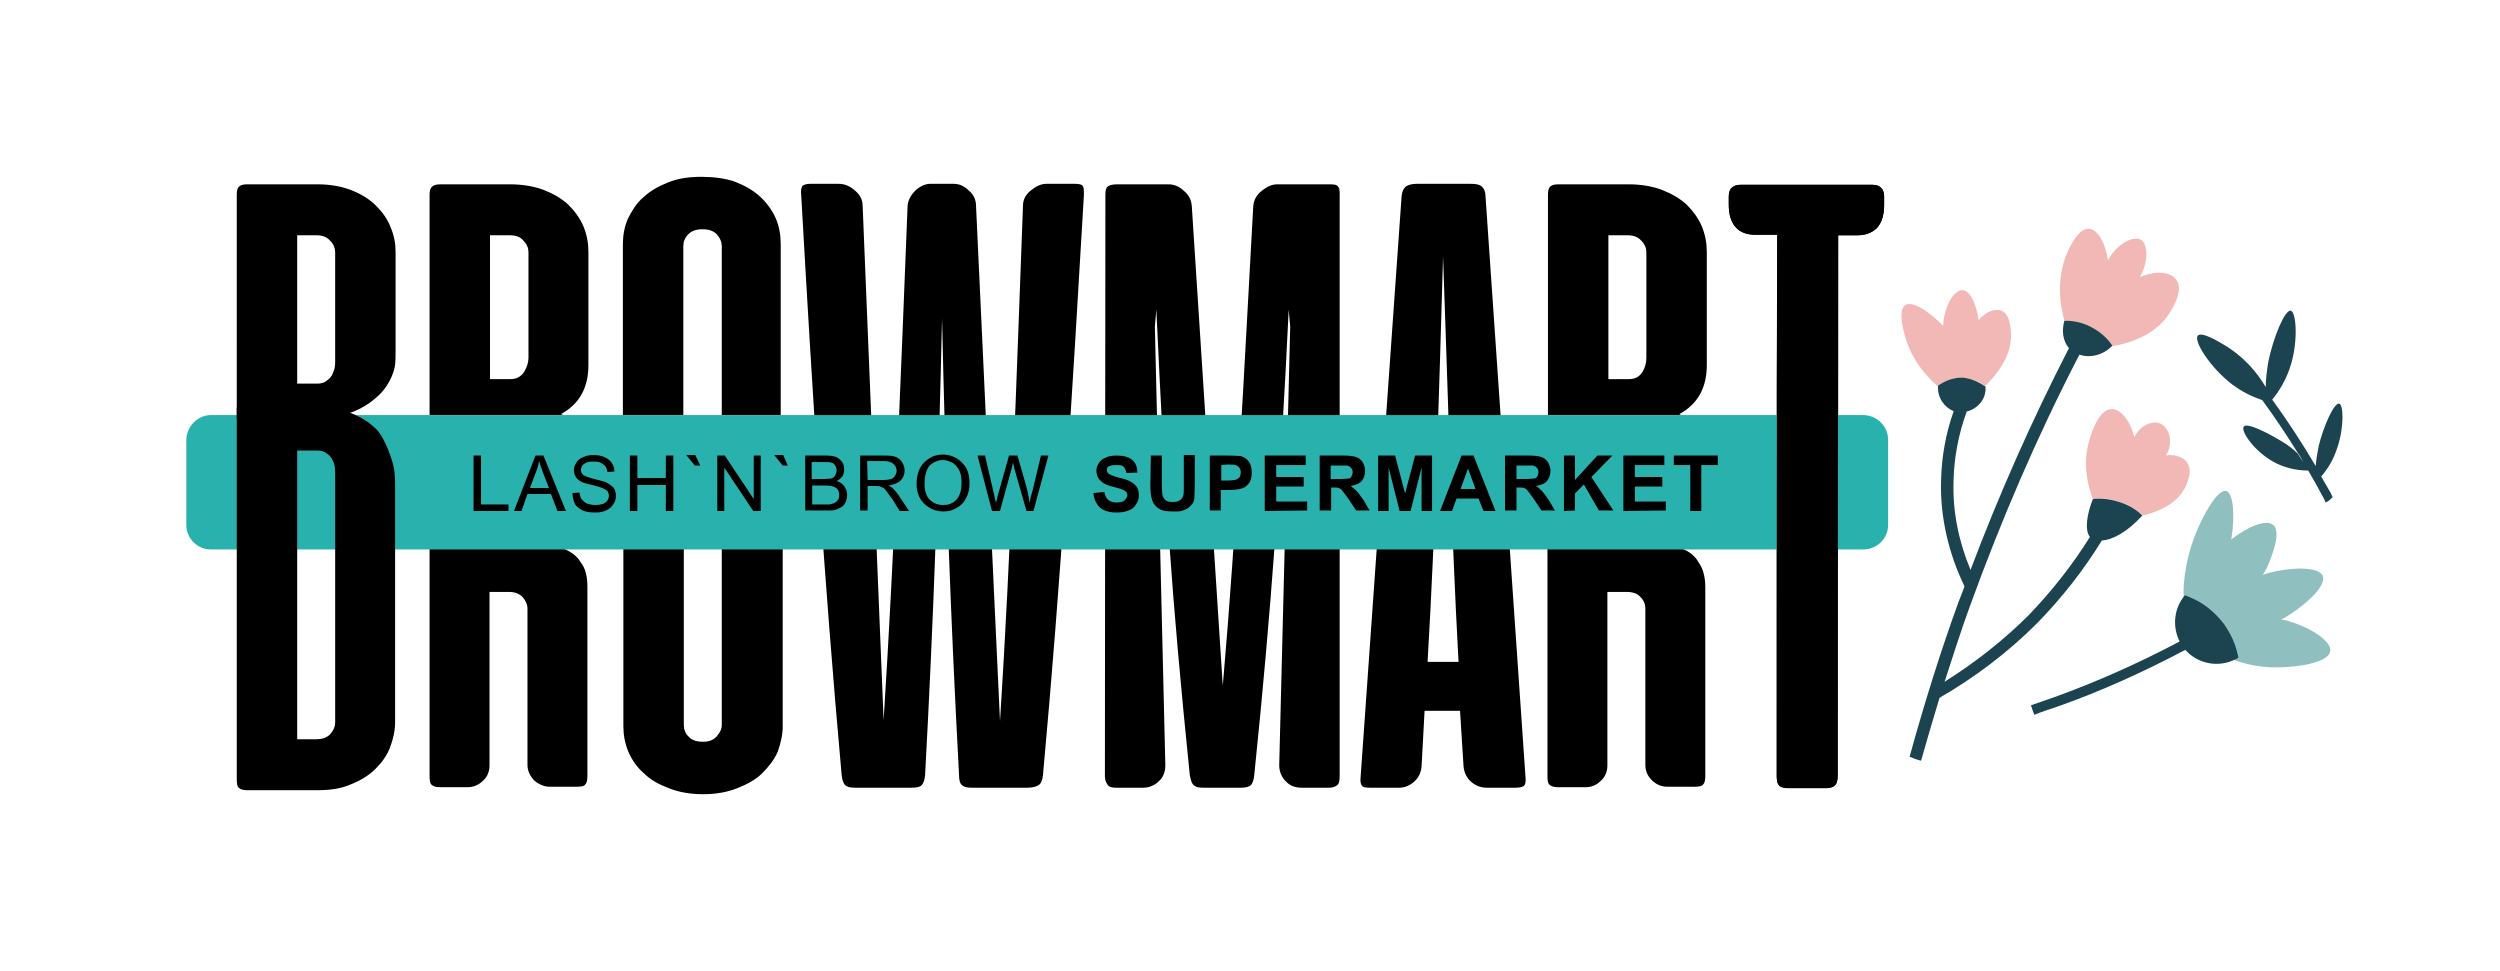
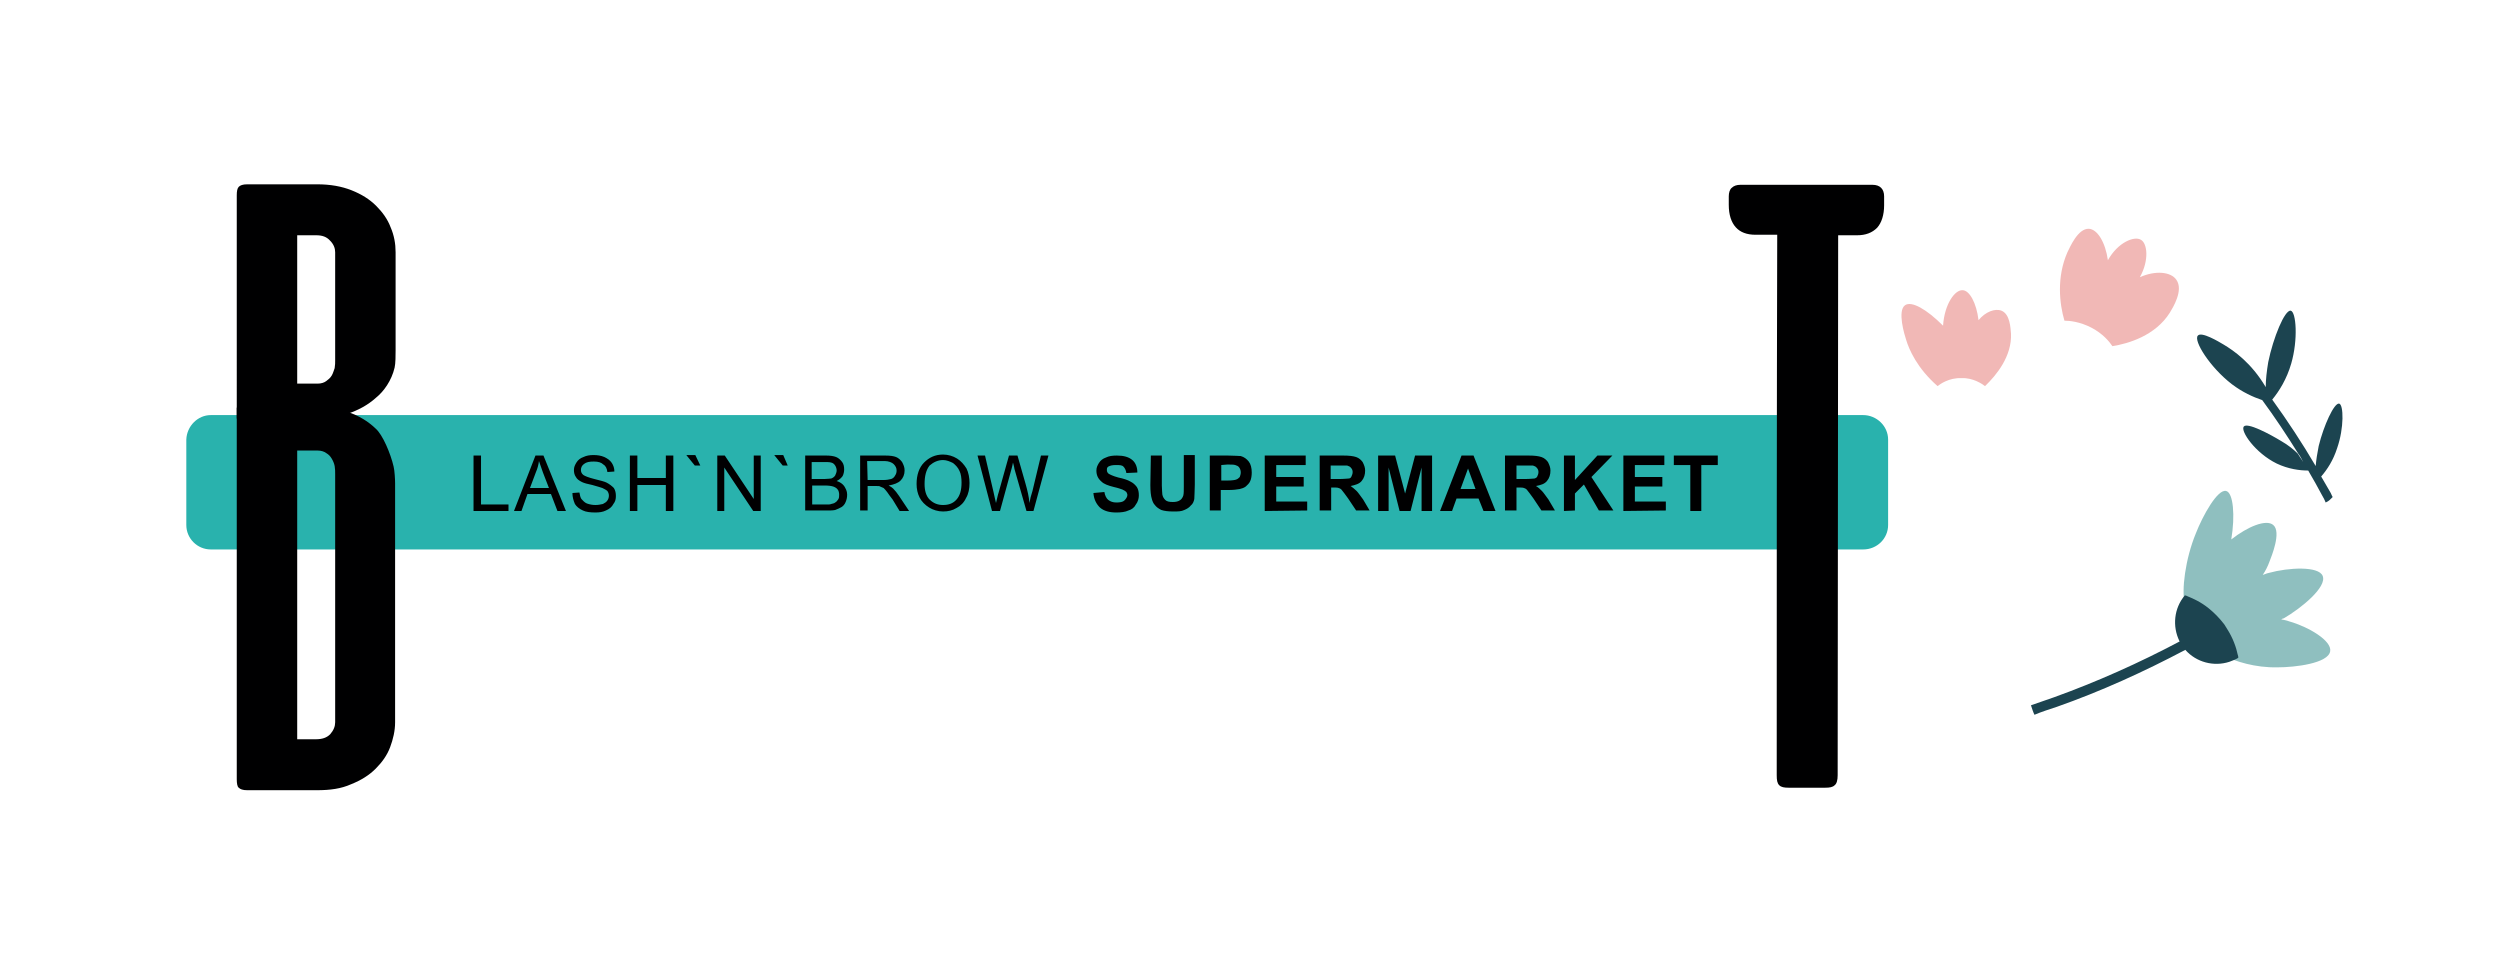
<svg xmlns="http://www.w3.org/2000/svg" version="1.1" id="Слой_1" x="0px" y="0px" viewBox="0 0 500.5 194.4" style="enable-background:new 0 0 500.5 194.4;" xml:space="preserve">
  <style type="text/css">
	.st0{fill:#000001;}
	.st1{fill-rule:evenodd;clip-rule:evenodd;fill:#29B2AD;}
	.st2{fill-rule:evenodd;clip-rule:evenodd;fill:#000001;}
	.st3{fill:none;}
	.st4{fill:#1C4450;}
	.st5{fill:#F1B8B6;}
	.st6{fill:#8FBFBF;}
</style>
  <g>
    <g>
      <g>
        <g>
          <g id="Слой_x0020_1_10_">
            <g id="_2753246200640_10_">
-               <path class="st0" d="M355.7,77.2L355.7,77.2v78.1c0,1,0.1,1.6,0.5,2s1,0.5,1.9,0.5h7.3c0.9,0,1.5-0.1,1.9-0.5        c0.4-0.3,0.6-1,0.6-2V83.1h0.1v-36h3.8c1.7,0,3-0.5,4-1.5c0.9-1,1.4-2.6,1.4-4.5v-1.8c0-0.7-0.2-1.3-0.6-1.7s-1-0.6-1.7-0.6        h-26.5c-0.7,0-1.3,0.2-1.7,0.6c-0.4,0.3-0.6,1-0.6,1.7V41c0,2,0.5,3.5,1.4,4.5s2.2,1.5,4,1.5h4.3L355.7,77.2L355.7,77.2z         M336.6,83.1h-26.7v-44c0-0.8,0.1-1.4,0.4-1.7s0.8-0.5,1.7-0.5h14c2.6,0,4.8,0.4,6.7,1.1c2,0.8,3.6,1.7,5,3        c1.3,1.3,2.3,2.7,3,4.3c0.7,1.7,1,3.4,1,5.1v22.7c0,4.5-1.8,7.8-5.5,9.8L336.6,83.1z M288.9,51.3c-0.8,27.3-1.5,54.1-3.1,81.2        h6.2C290.5,105.2,289.9,78.8,288.9,51.3z M280.6,39.3c0.1-1,0.4-1.6,0.9-2c0.5-0.3,1.2-0.5,2.1-0.5h10.8c1,0,1.7,0.1,2.2,0.5        c0.4,0.3,0.8,1,0.8,2l8,116.2c0.1,0.8,0,1.4-0.2,1.7s-0.8,0.5-1.7,0.5h-5.9c-1.1,0-2.2-0.4-3.1-1.2s-1.4-1.9-1.5-3.1        l-0.7-11.1h-7.1l-0.6,11.1c-0.1,1.3-0.6,2.3-1.5,3.1s-1.9,1.2-3,1.2h-5.8c-1,0-1.5-0.1-1.7-0.5c-0.2-0.3-0.3-0.8-0.2-1.7        L280.6,39.3z M258.3,65.4L258,62c-1.6,33.2-3.5,60.2-6.9,93.2c-0.1,0.9-0.3,1.6-0.7,2c-0.3,0.3-1,0.5-1.9,0.5H241        c-1,0-1.6-0.1-2-0.5c-0.4-0.3-0.6-1-0.8-2c-3.7-36.3-5-56.3-6.7-93.2l-0.3,3.4l2.1,87.8c0,1.3-0.4,2.4-1.3,3.2        c-0.8,0.8-1.9,1.3-3.1,1.3h-5.4c-0.8,0-1.4-0.1-1.7-0.5s-0.6-1-0.6-1.8c0-38.8,0.1-77.6,0.1-116.4c0-0.8,0.1-1.3,0.4-1.6        c0.3-0.3,0.9-0.5,2-0.5h10.2c1.1,0,2.2,0.4,3.1,1.3c1,0.8,1.5,1.8,1.6,3.1l6.2,96c2.8-32.1,4.3-63.7,6.1-96        c0.1-1.3,0.7-2.3,1.7-3.1s2-1.3,3.1-1.3h10.5c1,0,1.5,0.1,1.7,0.5c0.3,0.3,0.3,0.8,0.3,1.6v116.4c0,0.8-0.1,1.5-0.5,1.8        s-0.9,0.5-1.7,0.5h-5.4c-1.3,0-2.4-0.4-3.2-1.3c-0.8-0.8-1.3-1.9-1.3-3.2L258.3,65.4z M204.8,41.2c0-1.3,0.6-2.3,1.6-3.1        s2-1.3,3.1-1.3h5.6c0.9,0,1.5,0.1,1.7,0.5c0.2,0.3,0.2,0.9,0.2,1.7c-2.3,39.6-4.6,76.9-8.2,116.2c-0.1,1-0.4,1.7-0.9,2        s-1.2,0.5-2.2,0.5h-11.1c-0.9,0-1.5-0.1-2-0.5c-0.4-0.3-0.6-1-0.6-2c-1.7-31.9-2.7-59.5-3.4-91.5c-0.7,31.1-1.7,60.5-3.4,91.5        c-0.1,1-0.3,1.6-0.7,2s-1.1,0.5-2,0.5h-11.3c-0.9,0-1.5-0.1-2-0.5c-0.3-0.3-0.6-1-0.7-2c-3.6-40.1-5.8-75.4-8.1-116.2        c-0.1-0.8,0-1.3,0.2-1.7c0.2-0.3,0.8-0.5,1.7-0.5h5.6c1.1,0,2.2,0.4,3.2,1.3c1,0.8,1.6,1.8,1.6,3.1l4.2,103        c2.2-34.5,3.4-68.3,4.8-103c0.1-1.2,0.7-2.2,1.6-3.1c0.9-0.8,1.9-1.3,3-1.3h4.6c1.1,0,2.1,0.4,3,1.3c1,0.8,1.5,1.9,1.5,3.1        l4.8,103.2C202.4,109.9,203.5,75.8,204.8,41.2z M156.6,83.1h-12.1V49.3c0-0.8-0.3-1.6-1-2.4c-0.7-0.7-1.6-1-2.9-1        c-1.2,0-2.1,0.3-2.8,1s-1,1.5-1,2.4v33.8h-12.1V48.9c0-1.7,0.3-3.5,1-5.1c0.8-1.6,1.7-3.1,3.1-4.3c1.4-1.3,3-2.2,5-3        s4.2-1.1,6.6-1.1c2.5,0,4.8,0.3,6.8,1c2,0.8,3.6,1.7,5,3c1.3,1.2,2.4,2.7,3.1,4.3c0.7,1.6,1,3.4,1,5.2v34.2H156.6z         M112.8,83.1H86v-44c0-0.8,0.1-1.4,0.5-1.7c0.2-0.3,0.8-0.5,1.7-0.5h13.9c2.5,0,4.8,0.4,6.7,1.1c2,0.8,3.6,1.7,5,3        c1.3,1.3,2.3,2.7,3,4.3c0.7,1.7,1,3.4,1,5.1v22.7c0,4.5-1.8,7.8-5.5,9.8L112.8,83.1z M98.1,47.1v28.8h4.1        c1.2,0,2.1-0.5,2.7-1.4c0.6-1,0.9-1.9,0.9-2.9V50.5c0-0.8-0.3-1.6-1-2.3c-0.6-0.8-1.6-1.1-2.8-1.1        C102,47.1,98.1,47.1,98.1,47.1z M322,47.1v28.8h4.1c1.3,0,2.1-0.5,2.7-1.4c0.6-1,0.8-1.9,0.8-2.9V50.5c0-0.8-0.3-1.6-1-2.3        c-0.7-0.8-1.6-1.1-2.8-1.1C325.8,47.1,322,47.1,322,47.1z M336.6,109.8h-26.8v45.6c0,0.8,0.1,1.5,0.4,1.7        c0.3,0.3,0.9,0.5,1.7,0.5h5.5c1.2,0,2.2-0.4,3.1-1.3c0.9-0.8,1.3-1.9,1.3-3.1v-34.7h3.8c1.2,0,2.2,0.3,2.8,1        c0.7,0.7,1,1.5,1,2.3v31.3c0,1.2,0.4,2.2,1.3,3.1c0.8,0.8,1.9,1.3,3,1.3h5.6c0.8,0,1.5-0.1,1.7-0.5c0.3-0.3,0.4-0.9,0.4-1.7        v-37.8c0-2.1-0.5-3.8-1.4-5C339.4,111.4,338.3,110.4,336.6,109.8z M156.6,109.8h-12.1v35.3c0,0.8-0.3,1.5-1,2.3        c-0.6,0.7-1.5,1.1-2.7,1.1c-1.3,0-2.3-0.3-2.9-1c-0.7-0.6-1-1.5-1-2.4v-35.3h-12.1v35.6c0,1.7,0.3,3.4,1,5.1        c0.7,1.6,1.7,3.1,3.1,4.3c1.3,1.3,2.9,2.2,5,3c2,0.8,4.3,1.2,6.9,1.2c2.5,0,4.8-0.4,6.8-1.2s3.7-1.7,5-3s2.4-2.7,3.1-4.3        c0.6-1.7,1-3.4,1-5.1v-35.6H156.6z M112.7,109.8H86v45.6c0,0.8,0.1,1.5,0.4,1.7c0.3,0.3,0.8,0.5,1.7,0.5h5.5        c1.1,0,2.2-0.4,3.1-1.3c0.9-0.8,1.3-1.9,1.3-3.1v-34.7h3.8c1.2,0,2.1,0.3,2.8,1c0.6,0.7,1,1.5,1,2.3v31.3        c0,1.2,0.5,2.2,1.3,3.1c0.9,0.8,2,1.3,3.1,1.3h5.5c0.9,0,1.5-0.1,1.7-0.5c0.3-0.3,0.4-0.9,0.4-1.7v-37.8c0-2.1-0.4-3.8-1.4-5        C115.6,111.4,114.3,110.4,112.7,109.8z" />
              <path class="st1" d="M42.2,83.1H373c2.7,0,5,2.2,5,4.9v17.1c0,2.7-2.2,4.9-5,4.9H42.2c-2.7,0-4.9-2.2-4.9-4.9V88        C37.4,85.3,39.6,83.1,42.2,83.1z" />
              <path class="st0" d="M94.8,102.3V91.2h1.5v9.8h5.5v1.3H94.8z M102.9,102.3l4.3-11.1h1.6l4.5,11.1h-1.7l-1.3-3.4h-4.7l-1.2,3.4        H102.9z M106.1,97.7h3.8l-1.2-3.1c-0.3-0.9-0.6-1.7-0.8-2.3c-0.1,0.8-0.3,1.5-0.6,2.2L106.1,97.7z M114.6,98.7l1.4-0.1        c0.1,0.6,0.2,1,0.4,1.3c0.3,0.3,0.6,0.7,1.1,0.9c0.6,0.2,1.1,0.3,1.7,0.3s1-0.1,1.5-0.2c0.4-0.2,0.7-0.4,0.9-0.7        c0.2-0.3,0.3-0.6,0.3-1c0-0.3-0.1-0.6-0.3-0.9c-0.2-0.2-0.6-0.4-1-0.6c-0.3-0.1-0.9-0.3-2-0.6c-1-0.2-1.7-0.4-2.1-0.6        c-0.6-0.3-1-0.6-1.2-1c-0.3-0.4-0.4-0.9-0.4-1.4c0-0.6,0.2-1,0.5-1.5s0.8-0.9,1.4-1.1c0.6-0.3,1.3-0.4,2-0.4        c0.8,0,1.5,0.1,2.2,0.4c0.6,0.3,1.1,0.6,1.5,1.2c0.3,0.5,0.5,1,0.5,1.7l-1.4,0.1c-0.1-0.7-0.3-1.2-0.8-1.5        c-0.4-0.4-1-0.6-1.9-0.6s-1.5,0.1-2,0.5c-0.4,0.3-0.6,0.7-0.6,1.2c0,0.3,0.1,0.7,0.5,1c0.3,0.2,1,0.5,2.2,0.8s2,0.5,2.4,0.7        c0.6,0.3,1.1,0.7,1.5,1.1c0.3,0.5,0.4,1,0.4,1.6s-0.1,1.1-0.5,1.6c-0.3,0.6-0.8,1-1.5,1.3c-0.6,0.3-1.3,0.4-2.1,0.4        c-1,0-1.9-0.1-2.5-0.4c-0.7-0.3-1.3-0.8-1.6-1.3C114.8,100.2,114.6,99.5,114.6,98.7z M126.1,102.3V91.2h1.5v4.5h5.7v-4.5h1.5        v11.1h-1.5v-5.2h-5.7v5.2C127.6,102.3,126.1,102.3,126.1,102.3z M140.2,93.2h-1.1l-1.7-2.1h1.8L140.2,93.2z M143.6,102.3V91.2        h1.5l5.8,8.7v-8.7h1.4v11.1h-1.5l-5.8-8.7v8.7C145,102.3,143.6,102.3,143.6,102.3z M157.7,93.2h-1l-1.7-2.1h1.8L157.7,93.2z         M161.2,102.3V91.2h4.2c0.8,0,1.5,0.1,2,0.3s0.9,0.6,1.2,1s0.4,0.9,0.4,1.5c0,0.4-0.1,0.9-0.3,1.3c-0.3,0.4-0.6,0.7-1.2,1        c0.7,0.2,1.2,0.6,1.5,1c0.3,0.5,0.6,1,0.6,1.7c0,0.6-0.1,1-0.3,1.5s-0.5,0.8-0.8,1s-0.8,0.4-1.3,0.6c-0.5,0.1-1,0.1-1.7,0.1        h-4.3V102.3z M162.6,95.9h2.4c0.6,0,1.1-0.1,1.4-0.1c0.3-0.1,0.6-0.3,0.8-0.6c0.1-0.3,0.3-0.6,0.3-1c0-0.3-0.1-0.7-0.3-1        s-0.4-0.5-0.8-0.6c-0.3-0.1-0.9-0.1-1.7-0.1h-2.2v3.4H162.6z M162.6,101h2.8c0.5,0,0.8,0,1-0.1c0.3-0.1,0.6-0.1,0.8-0.3        c0.2-0.1,0.4-0.3,0.6-0.6s0.2-0.6,0.2-1c0-0.3-0.1-0.8-0.3-1c-0.2-0.3-0.6-0.5-0.9-0.6s-0.9-0.2-1.6-0.2h-2.6V101z         M172.2,102.3V91.2h5c1,0,1.7,0.1,2.2,0.3c0.5,0.2,0.9,0.6,1.2,1c0.3,0.6,0.5,1,0.5,1.7c0,0.8-0.3,1.5-0.8,2s-1.3,0.8-2.4,1        c0.4,0.2,0.7,0.4,0.9,0.6c0.4,0.4,0.8,0.9,1.2,1.5l2,3h-1.9l-1.4-2.3c-0.5-0.6-0.8-1.1-1.1-1.5s-0.5-0.6-0.7-0.8        c-0.2-0.1-0.5-0.2-0.7-0.3c-0.1-0.1-0.4-0.1-0.8-0.1h-1.7v4.9h-1.5V102.3z M173.7,96.1h3.1c0.7,0,1.2-0.1,1.6-0.2        c0.3-0.1,0.6-0.3,0.8-0.7c0.2-0.3,0.3-0.6,0.3-1c0-0.5-0.2-0.9-0.6-1.3c-0.3-0.3-1-0.6-1.8-0.6h-3.5L173.7,96.1L173.7,96.1z         M183.5,96.9c0-1.8,0.5-3.3,1.5-4.3s2.2-1.6,3.8-1.6c1,0,2,0.3,2.8,0.8s1.4,1.2,1.9,2c0.4,0.8,0.6,1.9,0.6,2.9        c0,1.1-0.2,2.2-0.7,3c-0.4,0.9-1.1,1.6-1.9,2c-0.8,0.5-1.7,0.7-2.7,0.7s-2-0.3-2.8-0.8s-1.5-1.2-1.9-2        C183.7,98.8,183.5,97.9,183.5,96.9z M185.1,96.9c0,1.3,0.3,2.4,1,3.1c0.8,0.8,1.7,1.1,2.7,1.1c1.1,0,2-0.3,2.7-1.1        c0.7-0.8,1-1.9,1-3.4c0-0.8-0.1-1.7-0.4-2.3c-0.3-0.7-0.8-1.2-1.3-1.6c-0.6-0.3-1.3-0.6-2-0.6c-1,0-1.9,0.4-2.7,1.1        C185.4,94.1,185.1,95.3,185.1,96.9z M198.6,102.3l-2.9-11.1h1.5l1.7,7.3c0.2,0.8,0.3,1.5,0.5,2.2c0.3-1.2,0.4-1.8,0.5-2        l2.1-7.5h1.7l1.6,5.6c0.4,1.4,0.7,2.7,0.8,3.9c0.1-0.7,0.3-1.5,0.6-2.4l1.7-7.1h1.5l-3,11.1h-1.4l-2.4-8.4        c-0.1-0.7-0.3-1.2-0.3-1.3c-0.1,0.5-0.2,1-0.3,1.3l-2.3,8.4H198.6z M218.9,98.7l2.2-0.2c0.1,0.7,0.4,1.3,0.8,1.6        s0.9,0.5,1.6,0.5s1.3-0.1,1.6-0.4s0.6-0.7,0.6-1.1c0-0.2-0.1-0.4-0.2-0.6c-0.2-0.2-0.4-0.3-0.8-0.5c-0.3-0.1-0.8-0.3-1.7-0.5        c-1.2-0.3-2-0.6-2.5-1.1c-0.7-0.6-1-1.3-1-2.2c0-0.6,0.2-1,0.5-1.5s0.8-0.9,1.4-1.1c0.6-0.3,1.3-0.4,2.2-0.4        c1.4,0,2.4,0.3,3.1,0.9c0.7,0.6,1,1.5,1,2.5l-2.2,0.1c-0.1-0.6-0.3-1-0.6-1.3s-0.8-0.3-1.5-0.3s-1.1,0.1-1.5,0.3        c-0.3,0.2-0.3,0.4-0.3,0.7s0.1,0.5,0.3,0.7c0.3,0.2,0.9,0.5,2,0.8c1,0.2,1.9,0.5,2.4,0.8c0.6,0.3,0.9,0.6,1.3,1.1        c0.3,0.5,0.4,1,0.4,1.7c0,0.6-0.2,1.3-0.6,1.8c-0.3,0.6-0.8,1-1.5,1.2c-0.6,0.3-1.5,0.4-2.4,0.4c-1.4,0-2.5-0.3-3.3-1        C219.5,100.9,219,100,218.9,98.7z M230.4,91.2h2.2v6c0,0.9,0.1,1.5,0.1,1.8c0.1,0.5,0.3,0.8,0.6,1.1s0.8,0.4,1.5,0.4        c0.6,0,1.1-0.1,1.5-0.4c0.3-0.2,0.5-0.6,0.6-0.9c0.1-0.4,0.1-1,0.1-1.9v-6.2h2.2V97c0,1.3-0.1,2.3-0.1,2.9        c-0.1,0.5-0.3,1-0.7,1.3c-0.3,0.4-0.8,0.7-1.3,0.9c-0.6,0.3-1.3,0.3-2.2,0.3c-1,0-1.8-0.1-2.4-0.3c-0.6-0.3-1-0.6-1.3-1        c-0.3-0.3-0.5-0.8-0.6-1.2c-0.2-0.6-0.3-1.6-0.3-2.8L230.4,91.2L230.4,91.2z M242.2,102.3V91.2h3.6c1.3,0,2.2,0.1,2.6,0.1        c0.7,0.2,1.2,0.6,1.6,1.1s0.6,1.3,0.6,2.2c0,0.6-0.1,1.3-0.3,1.7c-0.2,0.5-0.6,0.8-0.9,1.1c-0.4,0.3-0.8,0.4-1.2,0.5        c-0.5,0.1-1.3,0.2-2.3,0.2h-1.5v4.1h-2.2V102.3z M244.5,93.1v3.1h1.3c0.8,0,1.5-0.1,1.7-0.2c0.3-0.1,0.5-0.3,0.7-0.5        c0.1-0.3,0.2-0.6,0.2-0.9c0-0.4-0.1-0.7-0.3-1s-0.5-0.4-0.8-0.5s-0.8-0.1-1.6-0.1L244.5,93.1L244.5,93.1z M253.2,102.3V91.2        h8.2v1.9h-5.9v2.4h5.5v1.9h-5.5v3h6.2v1.8L253.2,102.3L253.2,102.3z M264.2,102.3V91.2h4.7c1.2,0,2,0.1,2.6,0.3        c0.6,0.2,1,0.6,1.3,1c0.3,0.6,0.5,1.1,0.5,1.7c0,0.8-0.2,1.5-0.7,2.1s-1.3,0.8-2.2,1c0.4,0.3,0.8,0.6,1.2,1        c0.3,0.3,0.7,0.9,1.3,1.7l1.3,2.2h-2.7l-1.6-2.4c-0.6-0.8-1-1.4-1.2-1.6c-0.2-0.3-0.4-0.4-0.7-0.5c-0.2-0.1-0.6-0.1-1.1-0.1        h-0.4v4.6h-2.3V102.3z M266.4,95.9h1.6c1.1,0,1.7-0.1,2-0.1s0.5-0.2,0.6-0.5c0.1-0.2,0.2-0.5,0.2-0.8s-0.1-0.6-0.3-0.8        c-0.2-0.3-0.5-0.4-0.8-0.5c-0.2,0-0.7,0-1.6,0h-1.7L266.4,95.9L266.4,95.9z M275.9,102.3V91.2h3.4l2,7.6l2-7.6h3.4v11.1h-2.1        v-8.7l-2.2,8.7h-2.2l-2.2-8.7v8.7C278,102.3,275.9,102.3,275.9,102.3z M299.4,102.3H297l-1-2.5h-4.4l-0.9,2.5h-2.4l4.3-11.1        h2.4L299.4,102.3z M295.4,97.9l-1.5-4.1l-1.5,4.1H295.4z M301.3,102.3V91.2h4.7c1.2,0,2,0.1,2.6,0.3s1,0.6,1.3,1        c0.3,0.6,0.5,1.1,0.5,1.7c0,0.8-0.2,1.5-0.7,2.1s-1.2,0.8-2.2,1c0.5,0.3,0.8,0.6,1.2,1c0.3,0.3,0.7,0.9,1.3,1.7l1.3,2.2h-2.7        l-1.6-2.4c-0.6-0.8-1-1.4-1.2-1.6c-0.2-0.3-0.4-0.4-0.7-0.5c-0.2-0.1-0.6-0.1-1.1-0.1h-0.4v4.6h-2.3V102.3z M303.6,95.9h1.6        c1.1,0,1.7-0.1,2-0.1c0.3-0.1,0.5-0.2,0.6-0.5c0.1-0.2,0.2-0.5,0.2-0.8s-0.1-0.6-0.3-0.8c-0.2-0.3-0.5-0.4-0.8-0.5        c-0.2,0-0.7,0-1.6,0h-1.7L303.6,95.9L303.6,95.9z M313.1,102.3V91.2h2.2v4.9l4.5-4.9h3l-4.2,4.3l4.4,6.7h-2.9l-3-5.2l-1.8,1.8        v3.4L313.1,102.3L313.1,102.3z M325,102.3V91.2h8.2v1.9h-5.9v2.4h5.5v1.9h-5.5v3h6.2v1.8L325,102.3L325,102.3z M338.4,102.3        v-9.2h-3.3v-1.9h8.8v1.9h-3.3v9.2H338.4z" />
              <path class="st0" d="M47.4,81.6V156c0,0.8,0.1,1.5,0.4,1.7c0.3,0.3,0.8,0.5,1.7,0.5h13.9c2.7,0,4.9-0.3,6.9-1.2        c2-0.8,3.6-1.8,4.9-3.1s2.3-2.7,2.9-4.3s1-3.3,1-5V96.8c0-0.8-0.1-2.6-0.3-3.4c-0.6-2.6-2.2-6.4-3.6-7.6        c-3.2-3.1-7.5-4.1-10.4-4.3L47.4,81.6L47.4,81.6z M59.5,148.1V90.2h4.1c0.7,0,1.3,0.2,1.7,0.5c0.5,0.3,0.8,0.6,1.1,1.1        c0.3,0.5,0.5,1,0.6,1.5c0.1,0.6,0.1,1.1,0.1,1.6v49.7c0,0.8-0.3,1.6-1,2.4c-0.7,0.7-1.6,1-2.9,1h-3.7V148.1z" />
              <path class="st2" d="M64.4,83.8h-17V39.1c0-0.8,0.1-1.4,0.4-1.7c0.3-0.3,0.8-0.5,1.7-0.5h14c2.6,0,4.9,0.4,6.9,1.2        s3.6,1.8,4.9,3.1s2.3,2.7,2.9,4.3c0.7,1.6,1,3.3,1,5v19.7c0,0.8,0,2.6-0.2,3.4c-0.6,2.6-2.2,4.8-3.7,6        C71.9,82.7,67.2,83.7,64.4,83.8L64.4,83.8z M59.5,47.1v29.7h4.1c0.7,0,1.3-0.2,1.7-0.5c0.4-0.3,0.8-0.6,1.1-1.1        c0.3-0.5,0.4-1,0.6-1.5c0.1-0.6,0.1-1.1,0.1-1.6V50.5c0-0.8-0.3-1.6-1-2.3c-0.7-0.8-1.6-1.1-2.8-1.1        C63.3,47.1,59.5,47.1,59.5,47.1z" />
              <path class="st0" d="M355.7,155.2c0,1,0.1,1.6,0.5,2s1,0.5,1.9,0.5h7.3c0.9,0,1.5-0.1,1.9-0.5c0.4-0.3,0.6-1,0.6-2        c0-36,0.1-72,0.1-108.1h3.8c1.7,0,3-0.5,4-1.5c0.9-1,1.4-2.6,1.4-4.5v-1.8c0-0.7-0.2-1.3-0.6-1.7s-1-0.6-1.7-0.6h-26.5        c-0.7,0-1.3,0.2-1.7,0.6c-0.4,0.3-0.6,1-0.6,1.7V41c0,2,0.5,3.5,1.4,4.5s2.2,1.5,4,1.5h4.3        C355.7,83.2,355.7,119.2,355.7,155.2z" />
              <rect y="0" class="st3" width="415.2" height="194.4" />
            </g>
          </g>
        </g>
      </g>
    </g>
    <path class="st4" d="M468.3,80.8c-1-0.2-3.1,4.4-4.1,8.5c-0.3,1.5-0.5,2.8-0.6,4c-2.7-4.6-5.6-9-8.7-13.3c1.4-1.7,2.9-4.1,3.8-7.2   c1.4-4.8,1-10.4-0.1-10.6c-1.2-0.2-3.5,5.4-4.5,10.3c-0.3,1.8-0.5,3.5-0.5,5c-2.9-4.9-6.4-7.3-8.4-8.5c-1-0.6-4.5-2.7-5.2-1.8   c-0.9,1,2.4,6.3,6.8,9.7c2.1,1.6,4.3,2.6,6.1,3.2c2.5,3.4,4.9,7,7.2,10.7c0.4,0.5,0.7,1.1,1,1.7c-0.4-0.6-0.7-1.1-1.1-1.7   c-0.8-0.8-1.9-1.7-3.3-2.5c-2.3-1.4-6.8-3.8-7.5-2.9s2.3,5.3,6.6,7.4c2.3,1.1,4.6,1.4,6.3,1.4c1,1.7,1.9,3.3,2.8,5   c0.3,0.5,0.5,0.9,0.7,1.4c0.7-0.3,1-0.7,1.4-1.1c-0.2-0.3-0.3-0.7-0.5-1c-0.6-1-1.2-2.1-1.8-3.1c1.2-1.4,2.4-3.2,3.2-5.7   C469.3,85.7,469.2,81,468.3,80.8z" />
    <g>
      <path class="st5" d="M397.4,77.3c2.3-2.2,5.4-6,5.2-10.5c-0.1-1.2-0.2-3.9-1.9-4.6c-1.3-0.5-3.2,0.2-4.6,1.9c-0.4-3.4-1.8-6-3.2-6    c-1.5-0.1-3.6,2.7-3.9,7.1c-3.3-3.3-6.3-5-7.6-4.1c-1.6,1.1-0.1,6,0.2,6.9c0.6,2,2.2,5.7,6.3,9.3c0.5-0.4,2.3-1.7,4.8-1.6    C395,75.6,396.9,76.9,397.4,77.3z" />
      <path class="st5" d="M418.7,65.6c2.3,1.2,3.6,2.8,4.2,3.7c3.2-0.5,8.6-2.1,11.5-6.7c0.6-1,2.8-4.5,1.3-6.6    c-1.1-1.6-4.2-1.9-7.3-0.5c1.9-3.4,1.5-6.8,0.2-7.5c-1.3-0.8-4.6,0.5-6.6,4.1c-0.5-3.6-2.1-6.2-3.8-6.3c-2.2-0.1-3.8,3.7-4.3,4.7    c-2.2,5-1.6,10.3-0.6,13.7l0,0C414.3,64.2,416.4,64.4,418.7,65.6z" />
-       <path class="st5" d="M424.4,100.5c2.4,0.8,3.8,1.9,4.6,2.7l0,0c3-0.7,7.1-2.4,8.6-5.9c0.4-0.9,1.4-3.2,0.2-4.8    c-1.3-1.7-4-1.4-4.2-1.3c1.7-2.6,0.6-5.7-1.1-6.4c-1.5-0.7-4,0.3-5.2,2.7c-0.9-3.4-2.8-5.7-4.6-5.6c-2.5,0-4,4.8-4.4,6.2    c-1.4,4.6-0.4,8.9,0.7,11.9C420.1,99.7,421.9,99.7,424.4,100.5z" />
-       <path class="st4" d="M424.3,100.5c-2.5-0.8-4.3-0.7-5.3-0.6c-1.2,3-1.7,6.2-0.6,7.6c-3.5,5.6-7.6,10.8-12.2,15.6    c-5,5-10.6,9.4-16.6,13.2c-0.1,0.1-0.2,0.1-0.3,0.2c1.6-4.9,3.3-10.3,5.1-15.2c6.2-17.1,13.5-34.1,21.9-50.3    c0.3-0.5,0.5-1,0.8-1.5l-2.2-1.1l0,0l2.2,1.1c-0.3,0.5-0.5,1-0.8,1.5c2,0.7,4.7,0.2,6.6-1.8c-0.6-0.9-1.9-2.5-4.2-3.7    c-2.2-1.2-4.3-1.3-5.4-1.3c-0.6,2-0.3,4.1,0.9,5.5v0c-7.4,14.4-14,29.3-19.7,44.4c-2.4-5.8-3.6-11.7-3.4-17.8    c0.1-4.7,1-9.4,2.6-13.8c0,0,0-0.1,0-0.1c2.1-0.5,4-2.4,3.8-5c-0.6-0.4-2.5-1.7-4.7-1.8c-2.5,0-4.2,1.2-4.8,1.6    c-0.2,2.4,1.3,4.4,3.1,5.1c0,0,0,0.1,0,0.1c-1.6,4.5-2.4,9.2-2.5,13.9c-0.2,7.2,1.5,14.5,4.7,21.1c-0.4,1.1-0.8,2.1-1.2,3.1    c-3.7,10.2-6.9,20.5-9.8,31c0.7,0.3,1.5,0.6,2.3,0.8c1.2-4.2,2.4-8.4,3.7-12.6h0c7.1-4.1,13.7-9.1,19.5-14.9    c4.9-5,9.3-10.6,13-16.6c0,0,0,0,0,0c2.2-0.1,5.2-1.8,8.1-5C428.2,102.5,426.8,101.3,424.3,100.5z" />
    </g>
    <g>
      <path class="st6" d="M458.3,124.4c-0.5-0.2-1.1-0.3-1.6-0.4c0.2-0.1,0.3-0.2,0.5-0.2c3.6-2.1,8.7-6.3,7.8-8.5    c-0.8-2-6.8-1.7-10.8-0.6c-0.5,0.1-0.8,0.3-1.2,0.4c0.6-0.9,1-1.7,1.4-2.8c0.3-0.8,2.4-5.8,0.7-7.2c-1.4-1.2-5.1,0.3-8.4,2.9    c0,0,0,0,0,0c0,0,0,0,0,0c0.8-4.8,0.4-9.3-1-9.7c-1.7-0.5-4.7,4.9-6.1,8.5c-2.1,5.1-2.9,11.4-2.2,14.1c0.3-0.4,0.7-0.8,1.2-1.2    c0.1,0.1,0.2,0.2,0.4,0.3c1,0.6,2.3,1.7,3.6,3.3c0,0,0,0-0.1,0c0.2,0.2,0.3,0.4,0.5,0.6c0.8,1.1,1.3,2.3,1.6,3.4    c0.5,1.6,0.6,3.1,0.6,4c2.4,1.1,6.2,2.4,10.8,2.3c3.5,0,10.1-0.8,10.5-3.2C466.9,128.3,462.2,125.5,458.3,124.4z M444.7,109.7    c-0.6,0.6-1.2,1.2-1.7,1.9C443.6,110.9,444.1,110.3,444.7,109.7z" />
      <path class="st4" d="M448,131.1c-0.3-1.4-0.9-3.3-2.2-5.3c-0.2-0.3-0.3-0.5-0.5-0.8c-1-1.3-2-2.3-3.1-3.2c-1.6-1.3-3.2-2-4.2-2.4    c-0.2-0.1-0.4-0.2-0.6-0.2c-2.2,2.6-2.5,6.2-1.1,9.1c0,0,0,0.1,0.1,0.1c-8.1,4.3-16.6,8.1-25.2,11.2c-1.5,0.5-3.1,1.1-4.6,1.6    c0.2,0.6,0.4,1.3,0.7,1.9c1.4-0.6,3-1.1,4.5-1.6c8.8-3.1,17.4-7,25.7-11.4c2.2,2.5,5.7,3.4,8.8,2.4c0.6-0.2,1.3-0.5,1.8-0.8    C448.1,131.5,448.1,131.3,448,131.1z" />
    </g>
  </g>
</svg>